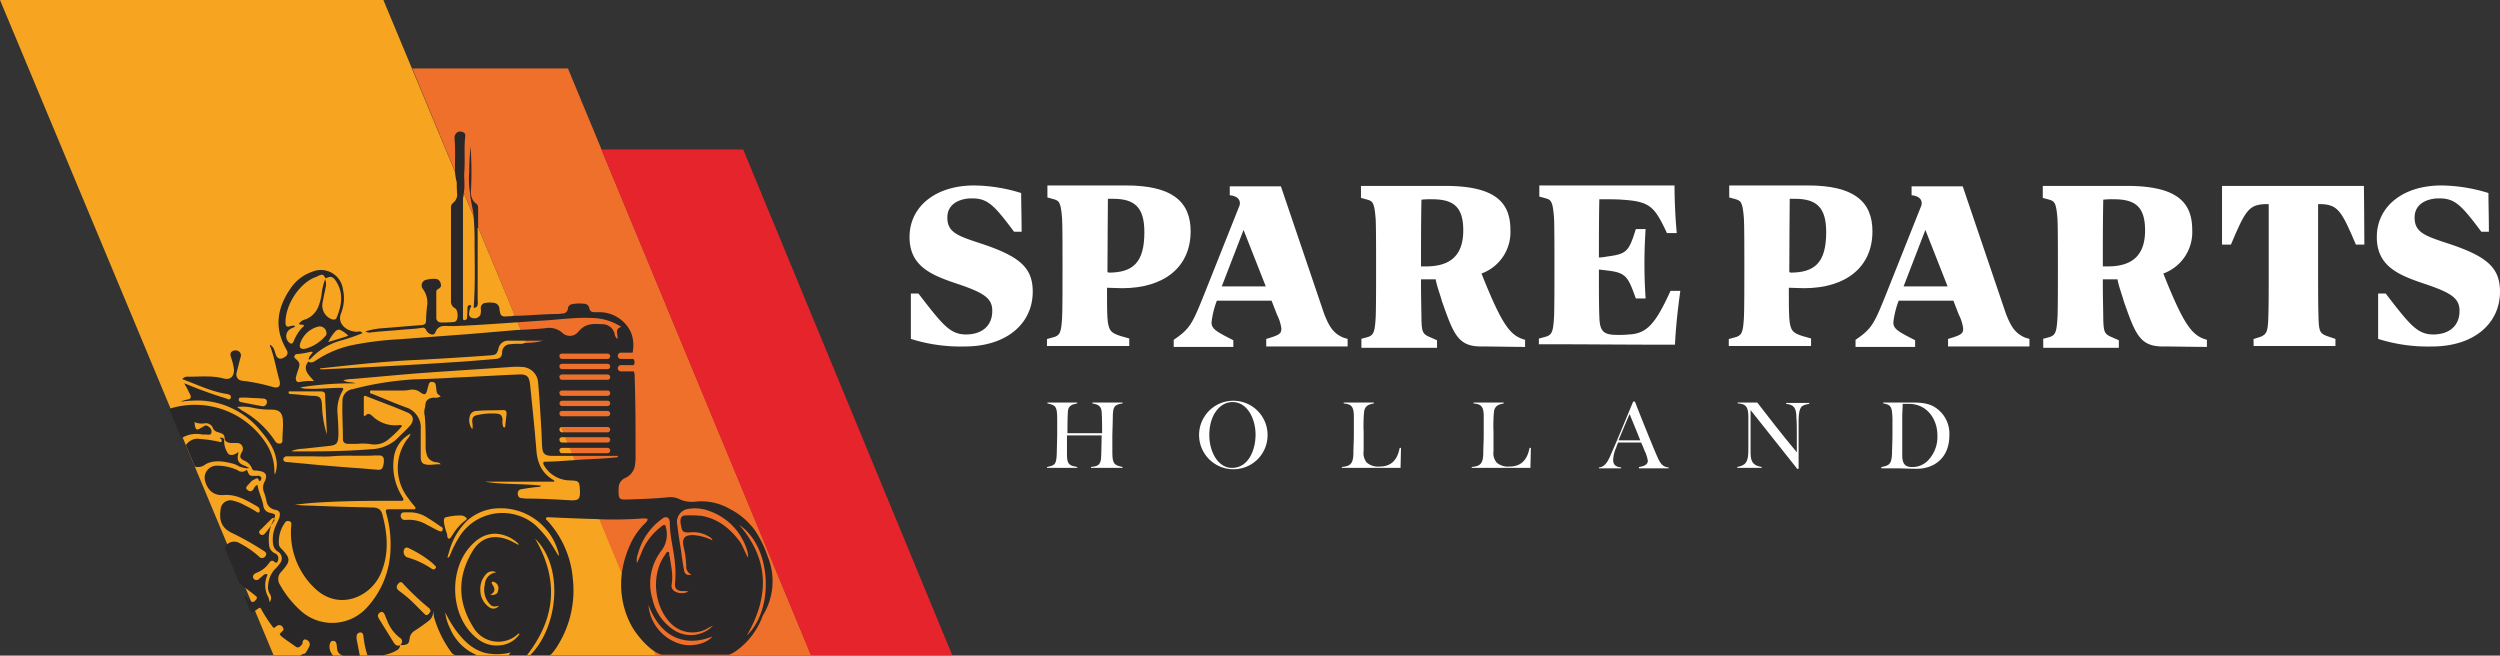
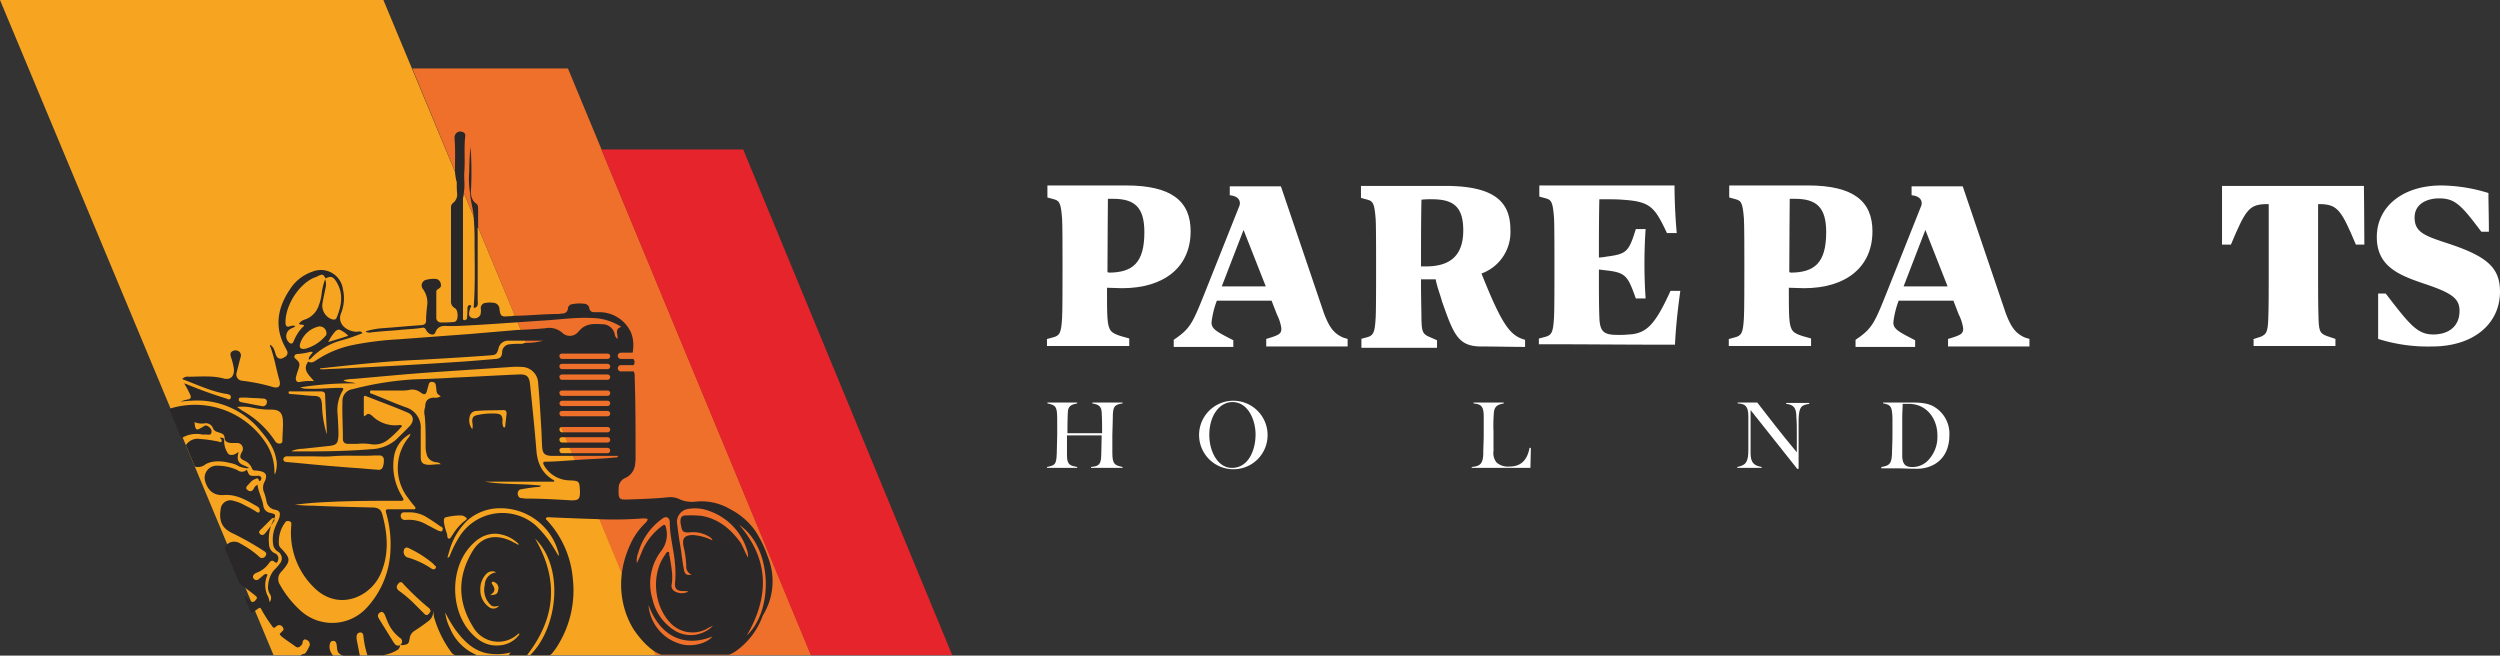
<svg xmlns="http://www.w3.org/2000/svg" width="562.1" height="147.4" viewBox="0 0 562.1 147.4">
  <rect x="0" y="0" width="562.1" height="147.4" fill="#333333" stroke="none" />
  <g id="Spareparts-logo-fullcolor-2" transform="translate(-121.4 -239.8)">
    <g id="Spareparts_Holland_00000006678212663875916140000018147446893362992550_">
      <g id="Group_1" data-name="Group 1">
        <g id="Holland_00000168082677371386457050000011171366035231399330_">
          <path id="Path_1" data-name="Path 1" d="M366.7,345v-.2c1.2-.2,2.3-.1,2.3-2.6,0-.9.1-2.8.1-4.5h-7.8v4.5c0,2.3.9,2.3,2.3,2.6v.2h-6.8v-.2c1.8-.4,2.1-.5,2.2-3,0-1.2.1-2.7.1-4.2v-3.5c0-2.9-.3-3.2-2.2-3.6v-.2h6.7v.2c-.8.2-2,.3-2.1,1.8-.1,1.7-.1,4.4-.1,4.9h7.8c0-.5,0-3.4-.1-4.8-.1-1.7-1.4-1.7-2.1-1.9v-.2h6.8v.2c-2,.3-2.2.8-2.2,3.5,0,1.4-.1,2.3-.1,3.6v4c0,2.7.6,2.8,2.3,3.2v.2Z" fill="#FFFFFF" />
          <path id="Path_2" data-name="Path 2" d="M398.5,345.3a7.7,7.7,0,1,1,7.9-7.8A7.652,7.652,0,0,1,398.5,345.3Zm5.2-7.8c0-3.3-1.7-7.3-5.2-7.3-2.8,0-5.2,2.9-5.2,7.4,0,3.7,1.9,7.4,5.1,7.4C402.1,345,403.7,341,403.7,337.5Z" fill="#FFFFFF" />
-           <path id="Path_3" data-name="Path 3" d="M423.1,345v-.2c1.6-.2,2.6-.4,2.6-3.2,0-1.2.1-2.5.1-4v-4.2c0-2.6-.9-2.7-2.3-2.9v-.2h6.8v.2c-.8.2-2,.3-2.2,1.9a34.537,34.537,0,0,0-.1,4.5v4.3a3.344,3.344,0,0,0,.7,2.6,3.887,3.887,0,0,0,2.9.9c2.6,0,4-1.5,4.5-4.2h.3l-.1,4.5H423.1Z" fill="#FFFFFF" />
          <path id="Path_4" data-name="Path 4" d="M452.3,345v-.2c1.6-.2,2.6-.4,2.6-3.2,0-1.2.1-2.5.1-4v-4.2c0-2.6-.9-2.7-2.3-2.9v-.2h6.8v.2c-.8.2-2,.3-2.2,1.9a34.537,34.537,0,0,0-.1,4.5v4.3a3.344,3.344,0,0,0,.7,2.6,3.887,3.887,0,0,0,2.9.9c2.6,0,4-1.5,4.5-4.2h.3l-.1,4.5H452.3Z" fill="#FFFFFF" />
-           <path id="Path_5" data-name="Path 5" d="M489.9,345v-.2c.8-.1,2-.4,2-1.4a8.4,8.4,0,0,0-.8-2.4c-.2-.6-.5-1.2-.7-1.7h-5.2c-.1.3-.3.7-.4,1.1a7.565,7.565,0,0,0-.7,2.8c0,1.4,1,1.6,1.8,1.7v.2h-5v-.2c1.5-.1,2.2-1.7,2.9-3.4,1.6-3.6,2.7-6.4,4.8-11.4h.4c1.9,4.9,4.2,10.5,4.9,12.1s1.2,2.6,2.7,2.7v.2h-6.7Zm.3-6.2c-.8-2-1.5-3.7-2.4-5.9-1.1,2.5-1.6,3.8-2.5,5.9Z" fill="#FFFFFF" />
          <path id="Path_6" data-name="Path 6" d="M525.4,345.1,515,332v9.6c0,2.3.8,2.9,2.5,3.2v.2H512v-.2c1.9-.4,2.5-1,2.5-3.9v-7.5c0-2.5-.9-2.8-2.4-2.9v-.2h4.4c3.1,4,5,6.5,8.9,11.2v-3.8c0-1.5,0-3.1-.1-4,0-2.1-.5-2.9-2.3-3.1v-.2h5.2v.2c-1.8.3-2.3.6-2.4,3.5v11.1h-.4Z" fill="#FFFFFF" />
          <path id="Path_7" data-name="Path 7" d="M544.4,345v-.2c1.8-.3,2.3-.7,2.4-3,0-.9.1-2.7.1-4.2v-3.8c-.1-2.5-.3-3-2.1-3.3v-.2h6.3c2,0,3.9.1,5.4,1.1a7.01,7.01,0,0,1,3.2,6.2c0,5.6-3.9,7.6-7.3,7.6-1.9,0-3.4-.1-4.3-.1h-3.7Zm4.7-11.3v8.5c0,2,.8,2.6,2.1,2.6a4.822,4.822,0,0,0,3.9-1.7,7.619,7.619,0,0,0,1.9-5.5c0-3.3-2.1-7-6.5-7h-1.3C549.2,331.3,549.1,332.5,549.1,333.7Z" fill="#FFFFFF" />
        </g>
      </g>
      <g id="Group_2" data-name="Group 2">
-         <path id="Path_8" data-name="Path 8" d="M326.2,316V305.8h1.7c5.4,7,7.1,9.2,10.7,9.2,3.3,0,5.9-1.7,5.9-5.3,0-2.9-1.9-4.1-8.2-6.2-5.6-1.9-10.4-3.9-10.4-10.4,0-6.9,5.9-11.6,14.5-11.6a36.749,36.749,0,0,1,10.6,1.7c0,2.6.1,5.3.1,8.7h-1.7c-4.5-6-5.9-7.5-9.5-7.5-2.5,0-5.5,1.1-5.5,4.3,0,3.3,2.2,4.1,7.4,5.8,8.8,2.9,11.8,5.4,11.8,10.9,0,7-5.7,12.3-15.3,12.3A37.031,37.031,0,0,1,326.2,316Z" fill="#FFFFFF" />
        <path id="Path_9" data-name="Path 9" d="M656.1,316V305.8h1.7c5.4,7,7.1,9.2,10.7,9.2,3.3,0,5.9-1.7,5.9-5.3,0-2.9-1.9-4.1-8.2-6.2-5.6-1.9-10.4-3.9-10.4-10.4,0-6.9,5.9-11.6,14.5-11.6a36.749,36.749,0,0,1,10.6,1.7c0,2.6.1,5.3.1,8.7h-1.7c-4.5-6-5.9-7.5-9.5-7.5-2.5,0-5.5,1.1-5.5,4.3,0,3.3,2.2,4.1,7.4,5.8,8.8,2.9,11.8,5.4,11.8,10.9,0,7-5.7,12.3-15.3,12.3A37.031,37.031,0,0,1,656.1,316Z" fill="#FFFFFF" />
        <path id="Path_10" data-name="Path 10" d="M510.2,316l1.1-.3c1.7-.4,2-1,2.2-4.4.1-1.4.1-7.8.1-11.6,0-3.3,0-9.5-.1-10.8-.3-3.9-.7-4-2.2-4.4l-1.1-.3v-2.7h17.7c10.3,0,14.5,3.6,14.5,10.3,0,8.1-6,12.8-15.4,12.8-1.2,0-2.3-.1-3.4-.1,0,3,0,5.4.1,6.8.2,3,.9,3.4,3.1,4.1l1.8.5v1.7H510.1V316Zm13.7-14.9c5.5,0,8.1-2.2,8.1-9.1,0-5.5-2.1-7.5-7-7.5h-1.2c0,3.6-.1,9.1-.1,16.5h.2Z" fill="#FFFFFF" />
        <path id="Path_11" data-name="Path 11" d="M356.9,316l1.1-.3c1.7-.4,2-1,2.2-4.4.1-1.4.1-7.8.1-11.6,0-3.3,0-9.5-.1-10.8-.3-3.9-.7-4-2.2-4.4l-1.1-.3v-2.7h17.7c10.3,0,14.5,3.6,14.5,10.3,0,8.1-6,12.8-15.4,12.8-1.2,0-2.3-.1-3.4-.1,0,3,0,5.4.1,6.8.2,3,.9,3.4,3.1,4.1l1.8.5v1.7H356.8V316Zm13.7-14.9c5.5,0,8.1-2.2,8.1-9.1,0-5.5-2.1-7.5-7-7.5h-1.2c0,3.6-.1,9.1-.1,16.5h.2Z" fill="#FFFFFF" />
-         <path id="Path_12" data-name="Path 12" d="M580.7,316l1.1-.3c1.7-.4,2-1,2.2-4.4.1-1.4.1-7.8.1-11.5,0-3.3,0-9.5-.1-10.8-.3-3.9-.7-4-2.2-4.4l-1.1-.3v-2.7h18.9c11.3,0,14.7,3.7,14.7,9.9a9.9,9.9,0,0,1-6.5,9.8c4.7,11.8,6.5,14,9.8,14.9v1.6c-2.8,0-7-.1-9.9-.1-5.2,0-6.2-2.8-8.8-10.2-.3-1.2-1.1-3.2-1.4-4.9h-3.3v1c0,3,.1,6.6.1,8.1.1,2.6.2,3.2,1.9,3.9l1.6.7V318h-17v-2Zm14.6-16.3c5.2,0,8.4-2.2,8.4-8.1,0-5.5-2.4-7-7.1-7a16.949,16.949,0,0,0-2.3.1c-.1,4.7-.1,9.9-.1,15Z" fill="#FFFFFF" />
        <path id="Path_13" data-name="Path 13" d="M427.4,316l1.1-.3c1.7-.4,2-1,2.2-4.4.1-1.4.1-7.8.1-11.5,0-3.3,0-9.5-.1-10.8-.3-3.9-.7-4-2.2-4.4l-1.1-.3v-2.7h18.9c11.3,0,14.7,3.7,14.7,9.9a9.9,9.9,0,0,1-6.5,9.8c4.7,11.8,6.5,14,9.8,14.9v1.6c-2.8,0-7-.1-9.9-.1-5.2,0-6.2-2.8-8.8-10.2-.3-1.2-1.1-3.2-1.4-4.9h-3.3v1c0,3,.1,6.6.1,8.1.1,2.6.2,3.2,1.9,3.9l1.6.7V318h-17v-2ZM442,299.7c5.2,0,8.4-2.2,8.4-8.1,0-5.5-2.4-7-7.1-7a16.948,16.948,0,0,0-2.3.1c-.1,4.7-.1,9.9-.1,15Z" fill="#FFFFFF" />
        <path id="Path_14" data-name="Path 14" d="M467.5,315.9l1.1-.3c1.7-.4,2-1,2.2-4.4.1-1.4.1-7.8.1-11.6,0-3.3,0-9.5-.1-10.9-.3-3.9-.7-4-2.2-4.4l-1.1-.3v-2.5h30.4c0,2.2.1,6.4.5,10.7h-2.2c-2.8-5.9-3.7-7.1-10.1-7.5-1-.1-3.2-.1-5.1-.1-.1,3.6-.1,9.8-.1,13.1a11.135,11.135,0,0,0,1.7-.2c4.5-.6,5-1,6.6-6.2h2.2a116.017,116.017,0,0,0,0,15.6h-2.2c-1.8-5-2.2-5.8-6.6-6.3l-1.7-.2c0,5.2,0,8.1.1,10.7.1,3.3,1,4,4.1,4a22.6,22.6,0,0,0,2.6-.1c4.1-.2,6-2.6,9.3-9.8h2.2c-.6,4.4-1,8-1.2,12.1-13.7,0-17.6-.1-30.6-.1v-1.3Z" fill="#FFFFFF" />
        <path id="Path_15" data-name="Path 15" d="M627.9,316.1l.9-.3c2.1-.6,2.5-1,2.6-4.4.1-2.4.1-7,.1-8.8V285.7h-1c-3.5.2-4.3,1.5-7.5,9.1h-2V281.6h31.9c0,.7.1,6.9.1,13.2h-1.9c-3.2-7.6-4.1-8.9-7.6-9.1h-.9v16.8c0,2.2,0,6.1.1,9,.1,3.1.4,3.4,2.6,4.1l1.2.4v1.6H628.1v-1.5Z" fill="#FFFFFF" />
        <path id="Path_16" data-name="Path 16" d="M423.4,315.7c-2.3-1-3.2-2.6-4.3-5.4l-9.7-28.6H397.9v2c2.9.3,2.2,2.3,2.2,2.3l-7.8,19.6c-2.8,7-3.3,8.1-7,10.6v1.6h13.4v-1.5c-3.7-1.9-4.9-2.5-4.9-4a20.044,20.044,0,0,1,1.2-4.9h12.3l1.2,3.1a10.087,10.087,0,0,1,1,3.1c0,1.2-.3,1.5-3.4,2.4v1.7h18.3V316Zm-27.3-11.5,4.9-12.7,5,12.7Z" fill="#FFFFFF" />
        <path id="Path_17" data-name="Path 17" d="M576.7,315.7c-2.3-1-3.2-2.6-4.3-5.4l-9.7-28.6H551.2v2c2.9.3,2.2,2.3,2.2,2.3l-7.8,19.6c-2.8,7-3.3,8.1-7,10.6v1.6H552v-1.5c-3.7-1.9-4.9-2.5-4.9-4a20.045,20.045,0,0,1,1.2-4.9h12.3l1.2,3.1a10.087,10.087,0,0,1,1,3.1c0,1.2-.3,1.5-3.4,2.4v1.7h18.3V316Zm-27.3-11.5,4.9-12.7,5,12.7Z" fill="#FFFFFF" />
      </g>
    </g>
    <g id="Beeldmerk">
      <g id="Group_3" data-name="Group 3">
        <g id="Kleuren_00000119096738510989230390000011800978886105712256_">
          <path id="Path_18" data-name="Path 18" d="M121.4,239.8h86.2L269,387.1H182.9Z" fill="#f7a520" />
          <path id="Path_19" data-name="Path 19" d="M214.1,255.2h35l54.7,131.9h-35Z" fill="#ee702a" />
          <path id="Path_20" data-name="Path 20" d="M256.6,273.4h31.9l47,113.7H303.7Z" fill="#e5242b" />
        </g>
        <g id="Tractor_00000051361075420479094200000013513254331278981819_">
          <path id="Path_21" data-name="Path 21" d="M173.1,343.9a5.387,5.387,0,0,1,2.1.8c.1,0,1.7.6,2.2.3a14.091,14.091,0,0,0-1.5-.7c-1.6-.8-.9-2.2-.9-2.9-1,.9-2,.8-2.3.4a4.829,4.829,0,0,1-.9-2.8c0-.7-.2-.8-.9-.8-.1.2.1.2.2.3a.471.471,0,0,1,.1.6c-.2.2-.4.1-.6,0a30.344,30.344,0,0,0-4.2-.6,3.109,3.109,0,0,0-3.2,1.4l2,4.8a2.586,2.586,0,0,0,2.4-.5C169.8,342.9,173.1,343.9,173.1,343.9Z" fill="#292728" />
          <path id="Path_22" data-name="Path 22" d="M294,364.9a24.9,24.9,0,0,0-2.9-5.9,15.678,15.678,0,0,0-5.5-4.7,12.647,12.647,0,0,0-7.9-1.7,6.741,6.741,0,0,1-3.4-.5,4.678,4.678,0,0,0-2.6-.5c-2.9.3-5.9.4-8.9.5-2.2.1-2.4,0-2.3-2.5a2.438,2.438,0,0,1,1.4-2.3,3.733,3.733,0,0,0,2.3-3.2,8.6,8.6,0,0,0,.1-1.6c0-6,0-11.9-.2-17.9a2.745,2.745,0,0,0-.2-1.3H261a.7.7,0,1,1,0-1.4h2.9c0-.1.1-.2.1-.3a1.09,1.09,0,0,0-.2-1.1H261a.7.7,0,0,1,0-1.4h2.6a.749.749,0,0,0,.1-.5,7.548,7.548,0,0,0-.5-4.2,7.837,7.837,0,0,0-6.7-4.4h-1.4c-.6,0-1.1-.2-1.2-.9a1.175,1.175,0,0,0-1.1-1,8.783,8.783,0,0,0-2.8.1,1.061,1.061,0,0,0-.9.9,1.216,1.216,0,0,1-1.2,1.2c-.4,0-.7.1-1.1.1-3.3,0-6.7.4-10,.4a4.1,4.1,0,0,1-1.1.1c-1.6.2-1.8-.1-2-1.6a1.412,1.412,0,0,0-1.2-1.4,6.054,6.054,0,0,0-1.9,0,1.164,1.164,0,0,0-1.1,1.3,3.329,3.329,0,0,1-.1,1.4,1.5,1.5,0,0,1-1.8.7.918.918,0,0,1-.6-.4c-.4-.5.2-2,.2-2s.4-.3-.1-.5c-.5-.1-.6.6-.6.6a22,22,0,0,1-.1,2.3c0,.4-.4.4-.5.5a.52.52,0,0,1-.4-.2V284.2c.1.2.2-1.2.3-2,.1-1.3-.1-2.5,0-3.8.2-2.6-.1-5.3.2-7.9.1-.6-.2-1-.9-1.1a1.2,1.2,0,0,0-1.3.6,1.645,1.645,0,0,0-.2,1c.2,2.2.1,4.4.1,6.6a11.236,11.236,0,0,0,.4,3.2,26.2,26.2,0,0,0,.1,2.8,2.43,2.43,0,0,1-.9,1.8,1.274,1.274,0,0,0-.5,1.1v20.9a1.682,1.682,0,0,0,.9,1.7c.7.4.8,2.4.2,2.9a.764.764,0,0,1-.5.2,24.367,24.367,0,0,1-2.7.1,1.061,1.061,0,0,1-1.2-1.2v-5.6a.67.67,0,0,1,.4-.7c.5-.3.8-.6.6-1.2a1.287,1.287,0,0,0-1.3-1.1,6.153,6.153,0,0,0-1.9.2,1.292,1.292,0,0,0-.8,2.1,5.133,5.133,0,0,1,.9,4c-.1,1-.2,2-.2,3,0,.8-.3,1-1,1.1-3,.2-6,.5-8.9.7a17.149,17.149,0,0,0-3.7.7c.3.3.6.2.8.3h0c2.2-.3,4.5-.4,6.7-.6,1.7-.2,3.5-.2,5.2-.5a.76.76,0,0,1,.9.5,1.962,1.962,0,0,0,.9.9c.5.2,1,.2,1.2-.4.5-1.3,1.5-1.5,2.7-1.4,2.3.2,19.1-1.1,21.1-1.2,3.8-.2,7.6-.8,11.4-.6a12.414,12.414,0,0,1,6.6,2c-1.7.5-.6,1.8-.9,2.7a1.738,1.738,0,0,1-.6-1.1,2.8,2.8,0,0,0-2.8-2.2c-1.7-.1-3.3-.2-4.7,1l-.6.6a2.432,2.432,0,0,1-3.7.3,4.474,4.474,0,0,0-3.8-1c-2.1.2-4.2.3-6.4.4-3.5.3-7.1.6-10.6.9-5.4.4-10.7.8-16.1,1.2a70.735,70.735,0,0,0-10.3,1.3,23.267,23.267,0,0,0-8.1,3.4c-.6.4-1.1.7-1.8.3h0c-1.4,1.9.2,3,1.3,4.4a11.732,11.732,0,0,0-3.3.2c-.6.1-.8-.4-.8-.9a15.189,15.189,0,0,1,.6-2c.4-1.2.3-1.5-.6-2.3-.2-.2-.4-.3-.3-.6a.634.634,0,0,1,.6-.5,15.664,15.664,0,0,0,3-.5h.4c.2.1,0,.3-.1.4-.3.4-.7.8-.7,1.3.2.1.4-.1.5-.2a14.661,14.661,0,0,1,7-4.1,41.885,41.885,0,0,0,4.6-1.6h0c-.4-.6-.9-.3-1.4-.3-2.6-.2-4.3-2.1-3.4-4.2a9.114,9.114,0,0,0,.4-5.4,5,5,0,0,0-6.9-3.9,9.61,9.61,0,0,0-4.7,3.5c-3.1,4.4-4,8.9-1.2,13.8l.3.6c.2.8-.3,1.2-1,1.5a1.01,1.01,0,0,1-1.5-.6c-.2-.3-.2-.7-.4-1.1a2.122,2.122,0,0,0-1-1.3.749.749,0,0,0,.1.5c.9,2.4,1.3,5,2,7.4.4,1.4-.1,2-1.5,1.6a42.218,42.218,0,0,0-6.9-1.4,1.4,1.4,0,0,1-1.2-1.8c.3-1.2.6-2.4.9-3.5a1.094,1.094,0,0,0-.4-1.3,1.363,1.363,0,0,0-1.5,0c-.5.3-.4.8-.3,1.2a14.344,14.344,0,0,1,.7,2.8c.1,1.6-.8,2.5-2.3,2.1-2.6-.7-5.3-.4-7.9-.4a1.553,1.553,0,0,0-1.4.5c.2.1.2.2.4.2,3.2,1.2,6.3,2.7,9.7,3.2.4.1.9.2.8.8-.2.6-.6.4-1,.2a94.368,94.368,0,0,1-8.9-3.2c-.1-.1,0,0-.6-.2.2.3.6,1,.8,1.4l.6,1.2c.2.5.1.9-.5,1a8.169,8.169,0,0,0-1.7.5c1.1-.1,1.8-.2,2.4-.2a18.316,18.316,0,0,1,15.3,6.4c1.7,2,3.3,4,3.8,6.7a5.958,5.958,0,0,1-.3,3.5,2.768,2.768,0,0,1-.1-.9,11.752,11.752,0,0,0-2-6.3,19.046,19.046,0,0,0-20.9-7.8c-.3.1-.6.1-.7.4l2.6,6.3h.3a6.4,6.4,0,0,1,4.5-.7h.9c.4,0,.9.2,1.1-.3a1.134,1.134,0,0,0-.4-1.3c-.3-.3-.8-.6-1.2-.3a4.348,4.348,0,0,1-.7.4c-.9.6-1.2.5-1.4-.6a2.252,2.252,0,0,0-.1-.7,4.219,4.219,0,0,0,2.2.3,1.709,1.709,0,0,1,2,1.1c.3.7.9.8,1.5,1s1.1.4,1.1,1.2c0,.7.6,1,1.3,1.1h1.5a1.29,1.29,0,0,1,1.1,2c-.6,1.1-.5,1.5.6,2A3.123,3.123,0,0,1,178,345a.76.76,0,0,0,.8.6,2.768,2.768,0,0,1,.9.1q2.25.3,1.2,2.4a2.747,2.747,0,0,0-.1,2.5,12.092,12.092,0,0,1,.5,1.8,2.333,2.333,0,0,0,1.9,2c1.1.2,1.3.7,1,1.8-.3.8-.7,1.5-1,2.3a7.314,7.314,0,0,0-.4,3.6,2.3,2.3,0,0,0,1.2,1.8,1.762,1.762,0,0,1,.4,2.5A10.7,10.7,0,0,1,183,368a5.922,5.922,0,0,0-1.3,3.3,2.978,2.978,0,0,0,.4,2.1,1.509,1.509,0,0,1-.1,1.8,3.773,3.773,0,0,0-.5-1.6,5.556,5.556,0,0,1-.1-4.2c.1-.2.2-.4,0-.5a.661.661,0,0,0-.6.1c-.4.3-.8.7-1.2,1a.782.782,0,0,1-1.1,0c-.5-.6-.1-1.2.8-1.5a5.935,5.935,0,0,0,2.6-2.1c.5-.7.8-.6,1.2-.3.4.4.7.2.8-.3a1.217,1.217,0,0,0-.7-1.6,2.188,2.188,0,0,1-1.3-2,9.382,9.382,0,0,1,1-5.5c.6-1.2.5-1.3-.8-1.6a1.811,1.811,0,0,1-1.5-1.7c-.3-1.6-1.1-3-1.3-4.6a1.757,1.757,0,0,0-.9,1c-.4.5-.8.6-1.3.2-.6-.4-.3-.8.1-1.2s.8-1,1.4-1.2c.4-.2.8-.5,1,.2.1.3.4.1.4,0,.3-.5.2-.8-.3-1-.2-.1-.4,0-.6,0-1.6,0-1.6.1-2.2-1.4a1.547,1.547,0,0,1-2.1.1,11.041,11.041,0,0,0-4.7-1,2.718,2.718,0,0,0-2.6,3.4c.6,2.2,2,3.4,4.3,3.2,2.9-.2,5.2,1.3,7.5,2.6a1.02,1.02,0,0,1,.5.8c0,.5-.2.7-.7.4a20.129,20.129,0,0,0-2.5-1.4,10.242,10.242,0,0,0-2.7-1.1,2.2,2.2,0,0,0-2.9,2c-.4,2.7.4,4.3,2.9,5.4a63.794,63.794,0,0,1,6.7,3.8c.5.3.9.6.5,1.2a.889.889,0,0,1-1.5.1,20.882,20.882,0,0,0-4.2-2.9,2.415,2.415,0,0,0-2.7,0,1.64,1.64,0,0,0-.7,1.1l3.2,7.8c1.2,1,2.5,1.9,3.7,2.9.4.3.3.6,0,.9-.3.4-.7.6-1.1.3a5.716,5.716,0,0,1-.8-.7c-.2-.2-.4-.5-.7-.5l1.5,3.7a.663.663,0,0,0,.7-.2c.3-.2.7-.5,1-.7s.4-.2.6.1a32.214,32.214,0,0,0,2.5,3.9c.1.2.3.3.4.4l.7-.5a.86.86,0,0,1,1.1.1c.5.5.3.9.3.9l-.8.8c0,.2.2.4.4.6,1,.8,2.1,1.5,3.2,2.3.1.1.3.1.4.2a1,1,0,0,1,.4-.1s.7-.6.7-.8.1-1.3,1-.8a1.053,1.053,0,0,1,.6,1.3s-.8,1.8-1.2,1.8c-.3,0-.7.3-.8.3v.1h7.3a2.974,2.974,0,0,1-.8-2.3c.1-.5.2-1,.8-1s.7.4.8.9c0,.3.1.6.1.9a1.612,1.612,0,0,0,1.5,1.5h3.6c-.2-1-.4-2.1-.6-3.1a3.329,3.329,0,0,1-.1-1.4.849.849,0,0,1,.8-.7c.5,0,.6.3.7.7a21.474,21.474,0,0,0,.9,4.4h3.6a8.836,8.836,0,0,0,3.2-1.2c.4-.2.6-1,.6-1h-.1a1,1,0,0,1-1.2-.4.1.1,0,0,0-.1-.1c-1.1-1.8-2.3-3.7-3.4-5.5-.2-.4-.4-.7,0-1.2.5-.5,1-.4,1.3.3.2.4.3.8.5,1.2a8.821,8.821,0,0,0,2.9,4,.934.934,0,0,1,.1,1.6,2.423,2.423,0,0,0,.9,0c1-.2,1-.4,1.2-1.4a2.333,2.333,0,0,1,1-1.7,41.449,41.449,0,0,0,3.4-2.4,2.616,2.616,0,0,0,.9-2.2c.1.5.1,1,.2,1.5a25.352,25.352,0,0,0,3.9,7.9,1.456,1.456,0,0,0,.9.6h4.7l-.1-.1a11.154,11.154,0,0,1-5.8-5.9,10.791,10.791,0,0,1-1.1-3.6,30.673,30.673,0,0,0,2.3,3.9c1.8,2.4,3.7,4.4,6.7,5.2a12.208,12.208,0,0,0,5.7-.1c-.1.2-.4.5-.4.6h4.1c6.2-8,7.4-16.6,1.8-26.2,6.6,6.4,5.2,20-1.1,26.2H245a1.333,1.333,0,0,0,.6-.5,12.488,12.488,0,0,0,.9-1.2,23.368,23.368,0,0,0,3.7-15.4,22,22,0,0,0-5.7-13.1c-.2-.2-.5-.4-.3-.6.1-.3.5-.2.7-.2,1.7.1,9.6.4,10.4.4a85.091,85.091,0,0,0,10.1-.1,5.652,5.652,0,0,1,1.3,0c.3,0,.4.2.2.5a2.651,2.651,0,0,1-.5.6,15.215,15.215,0,0,0-2.9,3.9c-4.7,9.4-1.5,16.9.3,19.8.3.5,3.2,4.8,6.3,5.8h15.2a6.109,6.109,0,0,0,1.4-.7,16.608,16.608,0,0,0,6.2-8.1A14.605,14.605,0,0,0,294,364.9Zm-112.9-5.3c-.3.4-.7.7-1.2.3-.5-.5-.1-.8.2-1.1l2.3-2.3c.1-.1.3-.3.5-.2s.2.3.2.5c0,.1-.1.2-.2.3A19.507,19.507,0,0,1,181.1,359.6Zm66.7-40.3H258a.6.6,0,0,1,0,1.2H247.8a.576.576,0,0,1-.6-.6C247.1,319.6,247.4,319.3,247.8,319.3Zm0,2.3H258a.6.6,0,0,1,0,1.2H247.8a.576.576,0,0,1-.6-.6C247.1,321.9,247.4,321.6,247.8,321.6Zm0,2.4H258a.6.6,0,0,1,0,1.2H247.8a.576.576,0,0,1-.6-.6C247.1,324.3,247.4,324,247.8,324Zm0,3.6H258a.6.6,0,0,1,0,1.2H247.8a.576.576,0,0,1-.6-.6C247.1,327.9,247.4,327.6,247.8,327.6Zm0,2.3H258a.576.576,0,0,1,.6.6.645.645,0,0,1-.6.6H247.8a.6.6,0,0,1,0-1.2Zm0,2.3H258a.6.6,0,1,1,0,1.2H247.8a.576.576,0,0,1-.6-.6C247.1,332.5,247.4,332.2,247.8,332.2Zm0,3.6H258a.6.6,0,0,1,0,1.2H247.8a.576.576,0,0,1-.6-.6C247.1,336.1,247.4,335.8,247.8,335.8Zm0,2.3H258a.6.6,0,0,1,0,1.2H247.8a.576.576,0,0,1-.6-.6C247.1,338.4,247.4,338.1,247.8,338.1Zm0,2.4H258a.6.6,0,0,1,0,1.2H247.8a.576.576,0,0,1-.6-.6C247.1,340.8,247.4,340.5,247.8,340.5Zm-54.1-17.9c7.3-.8,14.6-1.6,22-1.9,5.3-.3,10.6-.6,15.9-1,1.3-.1,1.5-.2,1.9-1.6a2.15,2.15,0,0,1,2.2-1.7h7.8a14.4,14.4,0,0,1-4.1.5,1.978,1.978,0,0,1-1.1.2,16.2,16.2,0,0,0-2.2.1,1.815,1.815,0,0,0-1.8,1.9c-.1.9-.4,1.3-1.4,1.4-3.5.3-7,.6-10.5.8q-13.8.9-27.6,1.5a6.533,6.533,0,0,1-1.4,0C193.3,322.5,193.6,322.6,193.7,322.6Zm.9-7.3a9.036,9.036,0,0,1-4.5,2.9q-1.65.3-1.2-1.2a5.76,5.76,0,0,1,4.2-3.8,1.526,1.526,0,0,1,1.7,1.5C194.8,314.9,194.8,315.2,194.6,315.3Zm5.1,0c-1.5.5-2.8.9-4.5,1.4a9.917,9.917,0,0,1,1.7-2.5c.3-.2.6-.4,1-.2A5.5,5.5,0,0,1,199.7,315.3Zm-13.5,1.3a1.881,1.881,0,0,1,.6-2.9c.3-.2.7-.2,1-.6a1.9,1.9,0,0,0-1.3.1c-.6.1-.8,0-.9-.6-.2-3.9,2.9-8.9,6.5-10.4a3.553,3.553,0,0,0,.9-.4c1-.4,1.1-.3,1.6.6h0c1.2-.6,1.7-.4,2.4.7,1.7,2.7,1.2,5.4.1,8.1-.2.6-.8.5-1.3.3a3.292,3.292,0,0,1-1.9-3.5c.2-1.2.5-2.4.7-3.5a3.1,3.1,0,0,0-.1-1.9h0a13.977,13.977,0,0,0-.8,3.4,10.548,10.548,0,0,1-.6,2.4,5.02,5.02,0,0,1-3,3.2,2.523,2.523,0,0,0-1.5,1c.3.3.7.1,1.1.3.1.3-.2.4-.4.6a9.973,9.973,0,0,0-1.9,3.1Q186.95,317.5,186.2,316.6Zm.7,11.2h6.5c.6,0,1.1.1,1.1.8.1,3,.3,6,.4,8.9a23.93,23.93,0,0,1-1.1-6.5c-.1-1.8-.4-2.2-2.2-2.2-1.6-.1-3.1-.3-4.7-.4-.2,0-.6,0-.6-.3C186.2,327.7,186.6,327.8,186.9,327.8Zm-.5,14.6h4.7c1.6,0,3.2.1,4.8,0,3.3-.3,6.6,0,9.9-.2h1a.919.919,0,0,1,.9,1,3.887,3.887,0,0,1-.2,1.5c-.2.7-.7.8-1.3.7-1.7-.1-3.4-.3-5.2-.4-3.9-.3-7.7-.6-11.6-1l-3.3-.3c-.5,0-1-.1-1-.7C185.3,342.3,185.9,342.4,186.4,342.4Zm-11.3-12.8c0-.4.3-.4.6-.4h1.1c1.2.1,2.4.1,3.6.2.6,0,1.1.2,1,.9a.912.912,0,0,1-1.2.8c-1.6-.3-3.1-.6-4.7-.9C175.3,330.1,175,329.9,175.1,329.6Zm8.8,9.9a1.344,1.344,0,0,1-.7-.6,21.032,21.032,0,0,0-7.2-6.7c-.4-.2-.7-.5-1.3-.9a10.459,10.459,0,0,1,3.6.2,19,19,0,0,0,4.1.4c1.7,0,2.5.6,2.6,2.4.1,1.5-.1,3-.1,4.6C184.9,339.5,184.4,339.6,183.9,339.5Zm25.3,23.8a20.124,20.124,0,0,1-5.3,13.1,10.545,10.545,0,0,1-14.8.8,23.072,23.072,0,0,1-4.8-6,2.3,2.3,0,0,1,.4-2.9c2.1-2.4,2.1-2.9-.1-5.2a1.433,1.433,0,0,1-.5-1.1,7.247,7.247,0,0,1,1.4-4.7c.2-.4.6-.4,1-.3.5.2.4.5.4.9a17.146,17.146,0,0,0,5,13.9c5.4,5.5,12.6,2.4,15-2.8,2-4.4,1.7-8.9.5-13.4-.3-1.3-1-1.7-2.4-1.7-4.4-.1-8.9-.2-13.3-.4-1.3,0-2.7-.1-4-.2,2.2-.3,4.5-.5,6.8-.6,5.6-.3,11.2-.3,16.7-.3.3,0,.7.1.9-.2.1-.3-.2-.5-.3-.8a12.979,12.979,0,0,1-1.8-9,7.106,7.106,0,0,1,3.7-5.1,2.72,2.72,0,0,1-.7,1.2,10.95,10.95,0,0,0,.1,13.2,21.958,21.958,0,0,0,1.4,1.8c.1.2.4.3.3.6s-.5.2-.7.2h-4.9c-1.1,0-1.2,0-.9,1.1A25.219,25.219,0,0,1,209.2,363.3Zm7.7-30c.2,2.2.2,4.5.2,6.7a5.537,5.537,0,0,0,.2,1.8,2.333,2.333,0,0,0,2,1.9c.4.1.8,0,1.2.5-1.3-.1-2.4.3-3.5,0-.9-.2-1-1-1-1.7v-6.2a4.752,4.752,0,0,0-3.3-4.9c-2.5-.9-5-2-7.5-3-.3-.1-.7-.1-.6-.6.1-.3.5-.2.8-.2h6.2a9.149,9.149,0,0,0,1.7-.1,2.992,2.992,0,0,1,2.6.5c1,.7,1.3.6,1.6-.7.1-.4.2-.7.3-1.1a.676.676,0,0,1,.9-.5c.4,0,.6.3.7.7,0,.3.1.6.1.9.1.9.1,1,1,1.6a2.318,2.318,0,0,1-1.6.3c-1.3.1-1.9.7-1.9,2.1A3.378,3.378,0,0,0,216.9,333.3Zm.7,44.7c-.4.2-.6,0-.8-.2l-2-2a26.725,26.725,0,0,0-3.6-3.1c-.7-.5-.8-1.1-.2-1.7a.567.567,0,0,1,1,0,58.522,58.522,0,0,0,5.7,5.4,1.05,1.05,0,0,1,.5.9C218,377.5,217.9,377.8,217.6,378Zm1.6-10.3c-.2.2-.5.1-.7,0a19.075,19.075,0,0,0-5.6-2.6,1.359,1.359,0,0,1-.5-2,.764.764,0,0,1,.5-.2c.2.1.4.1.5.2a24.342,24.342,0,0,1,5.1,3.2,4.62,4.62,0,0,1,.7.7C219.5,367.1,219.5,367.5,219.2,367.7Zm1.7-8.7c-.2.5-.6.2-1,.1-.8-.4-1.7-.9-2.5-1.3a7.811,7.811,0,0,0-4.7-1.1h-.4a.9.9,0,0,1-.8-1,.709.709,0,0,1,.8-.7h.9a7.188,7.188,0,0,1,4.3,1.2c1,.6,2,1.3,3,2A.567.567,0,0,1,220.9,359Zm.3-1.9c0-.6.1-1,.5-1a12.672,12.672,0,0,1,3.4-.4,1.445,1.445,0,0,1,.7.2c.7.4.7.6.1,1a11.39,11.39,0,0,0-2.7,3.1c-.3.3-.5,1-.9.9s-.3-.7-.4-1.1A11.981,11.981,0,0,1,221.2,357.1Zm12.6,27.8c-3,.3-5.2-1.2-7-3.4-4-4.9-4.1-13.2-.2-18.2,1.6-2,3.5-3.5,6.2-3.5a7.892,7.892,0,0,1,5.3,2.4c-.4.1-.5-.1-.7-.2-.5-.2-.9-.5-1.4-.7-3.5-1.5-6.5-.7-8.4,2.5-3.4,5.7-3.3,11.4.2,17a6.5,6.5,0,0,0,9.9,1.7c.1-.1.3-.2.4-.3,0,.1.1.1.1.2A5.92,5.92,0,0,1,233.8,384.9Zm-1.7-13.7a.44.44,0,0,1-.1-.5c.2-.2.4-.1.6,0a1.451,1.451,0,0,1,.8,1.8c-.1.8-.5,1.1-1.8,1.1C232.9,372.8,232.7,372.1,232.1,371.2Zm.8-2.7a2.893,2.893,0,0,0-2.5,2.8,4.687,4.687,0,0,0,1.2,4.4c.5.6,1.2.5,2,.3a1.59,1.59,0,0,1-2.1.4,4.641,4.641,0,0,1-2.1-4,4.746,4.746,0,0,1,1.2-3.4,1.852,1.852,0,0,1,2.4-.5C233,368.4,233,368.5,232.9,368.5Zm14.1-4.3c0,.2.1.4,0,.6-.4-.6-.7-1.2-1.1-1.8a23.38,23.38,0,0,0-4.2-5.2,11.442,11.442,0,0,0-16.9,2.5,24.932,24.932,0,0,0-2.2,4.3c-.1.2-.1.5-.6.6.2-.8.4-1.4.6-2.1a15.244,15.244,0,0,1,3.9-6.3,11.172,11.172,0,0,1,5.6-2.6A13.474,13.474,0,0,1,247,364.2Zm-13.9-31.4a15.6,15.6,0,0,0-4.3.3c-1,.2-1.3.6-1.2,1.7a3.788,3.788,0,0,1,0,1.5,3.2,3.2,0,0,1-.6-2.8,1.533,1.533,0,0,1,1.6-1.3c1.9-.2,3.9-.1,5.9-.2.6,0,.8.2.8.8l-.3,2.7c0,.2,0,.4-.2.4a.319.319,0,0,1-.3-.3,3.21,3.21,0,0,1-.1-1.4C234.3,333.2,234,332.9,233.1,332.8ZM250,343.3c-1.9.1-3.8.3-5.8.3-.7,0-.8.2-.5.8a6.762,6.762,0,0,0,5.5,3.4c2.5.1,2.5.1,2.6,2.6,0,1.6-.3,1.9-1.9,1.9-3.4-.2-6.8-.4-10.3-.4-.3,0-.6-.1-.9-.1q-.75,0-.9-.9c0-.6.2-1,.8-1.1,1.2-.2,2.4-.4,3.6-.5a1.1,1.1,0,0,0,.9-.3c-4.3-.5-8.5-.2-12.7-.9H246c.1-.3-.1-.3-.2-.4-2.6-1.5-3.6-3.9-3.8-6.7-.4-4.9-.9-9.7-1.4-14.6-.2-2-.7-2.5-2.7-2.4-4.8.2-9.6.5-14.4.7-3,.2-6,.3-9.1.4a71.122,71.122,0,0,0-13.7,2.2,2.639,2.639,0,0,0-2.3,2.8c-.1,2.8.1,5.6.1,8.4,0,.8.5,1.1,1.2,1.1h2a12.172,12.172,0,0,1,3.3.1,4.765,4.765,0,0,0,3.6-1,23.449,23.449,0,0,0,3.2-3.1c-.3-.4-.6-.2-.9-.2a7.357,7.357,0,0,1-5.5-1.8l-.3-.3c-.8-.6-1-.6-1.7.1a.4.4,0,0,1-.2-.4v-3.7c0-.5.1-.6.6-.4,3,1.2,6.1,2.3,9.1,3.6,1.5.6,1.7,1.8.7,3-1,1.1-2.1,2.1-3.2,3.2a9.036,9.036,0,0,1-5.6,2.1c-5.9.5-11.7.5-17.6.5a.31.31,0,0,1-.2-.1,6.963,6.963,0,0,1,2.5-.5c1.9-.2,3.7-.4,5.6-.6,2-.2,2.3-.5,2.4-2.5,0-1.6-.1-3.2-.2-4.7a8.635,8.635,0,0,1,1.1-5.2c.4-.6.1-.7-.4-.7-2.4,0-4.9.3-7.3.2a3.805,3.805,0,0,1-1.8-.3,73.175,73.175,0,0,1,12.4-.9c-.8-.4-1.8-.1-2.7-.7a8.917,8.917,0,0,1,2.2-.3c5.9-.5,11.9-1.1,17.8-1.5,6-.4,11.9-.8,17.9-1.2a14.718,14.718,0,0,1,2.1,0,3.76,3.76,0,0,1,3.8,3.6c.3,3.4.5,6.8.7,10.2.1,1.4.1,2.8.2,4.2.1,1.5.6,1.9,2,2h15v.3C256.8,343,253.4,343,250,343.3Zm24.1,41.2a9.948,9.948,0,0,1-6.9-8.7c2.9,7.8,8.7,9.4,14.4,7.1C280.2,384.6,276.7,385.4,274.1,384.5Zm-.8-2.8a11.229,11.229,0,0,1-5.2-7.2,12.086,12.086,0,0,1,2.1-11,6.008,6.008,0,0,0,.9-5.2c-.1-.7-.5-.5-.9-.2a13.834,13.834,0,0,0-4.3,5.3c-.4,1-.8,2-1.3,3a4.454,4.454,0,0,1,.3-2.3,14.143,14.143,0,0,1,5.3-7.6c.9-.8,1.8-.4,1.8.8,0,3.3,1,6.4,1.2,9.7a21.636,21.636,0,0,1,0,3.6c-.2,1.5.3,2.1,1.8,2.1a4.869,4.869,0,0,1,1.2.1,3.188,3.188,0,0,1-3,0,1.411,1.411,0,0,1-.8-1.5c.4-2.1-.1-4.2-.4-6.2a.367.367,0,0,0-.1-.3c-.1-.3.1-.8-.2-.9-.4-.1-.6.4-.8.7-3.3,4.6-2.4,12.1,1.8,15.8a6.834,6.834,0,0,0,7.6.8,9.145,9.145,0,0,1,1.4-.7A6.989,6.989,0,0,1,273.3,381.7Zm5.9-25.9a22.878,22.878,0,0,0-3.7-.1c-.7,0-1.1.4-1.1,1.2a2.768,2.768,0,0,0,.1.9c.2,1.5.5,1.8,2,1.7a6.848,6.848,0,0,1,4.4,1,1.416,1.416,0,0,1,.7.8,11.822,11.822,0,0,0-3.5-1.1c-.3,0-.5-.1-.8-.1-2,0-2.6.7-2.2,2.6a22.169,22.169,0,0,1,.6,4.4,1.907,1.907,0,0,0,1.2,1.9c-1,.2-1.5,0-1.7-1-.3-1.5-.5-3.1-.7-4.6-.3-1.8-.6-3.6-.8-5.5a2.958,2.958,0,0,1,2.6-3.7,9,9,0,0,1,4.6.5,13.555,13.555,0,0,1,8.4,8.6,5.04,5.04,0,0,1,.3,1.9c-.7-1.2-1.1-2.4-1.7-3.4C285.8,358.9,283.1,356.5,279.2,355.8Zm10.1,26.9c5-8.6,5.2-16.9-1.7-24.9C295,362.8,295.5,376.9,289.3,382.7Z" fill="#292728" />
          <path id="Path_23" data-name="Path 23" d="M227.9,288.6c.1,1.5.2,3,.2,4.5,0,5.3.2,10.6-.2,15.9a.8.8,0,0,0,.9-.7,2.719,2.719,0,0,0,0-.9V291.8c0-.3-.1-.6.1-.9h0v-4c0-.5,0-1-.4-1.3a2.56,2.56,0,0,1-1-1.3,3.722,3.722,0,0,1-.2-1.8,78.289,78.289,0,0,0-.1-9.7,54.413,54.413,0,0,0-.3,5.7,19.324,19.324,0,0,0,.2,4.8C227.2,285.1,227.8,286.8,227.9,288.6Z" fill="#292728" />
        </g>
      </g>
    </g>
  </g>
</svg>